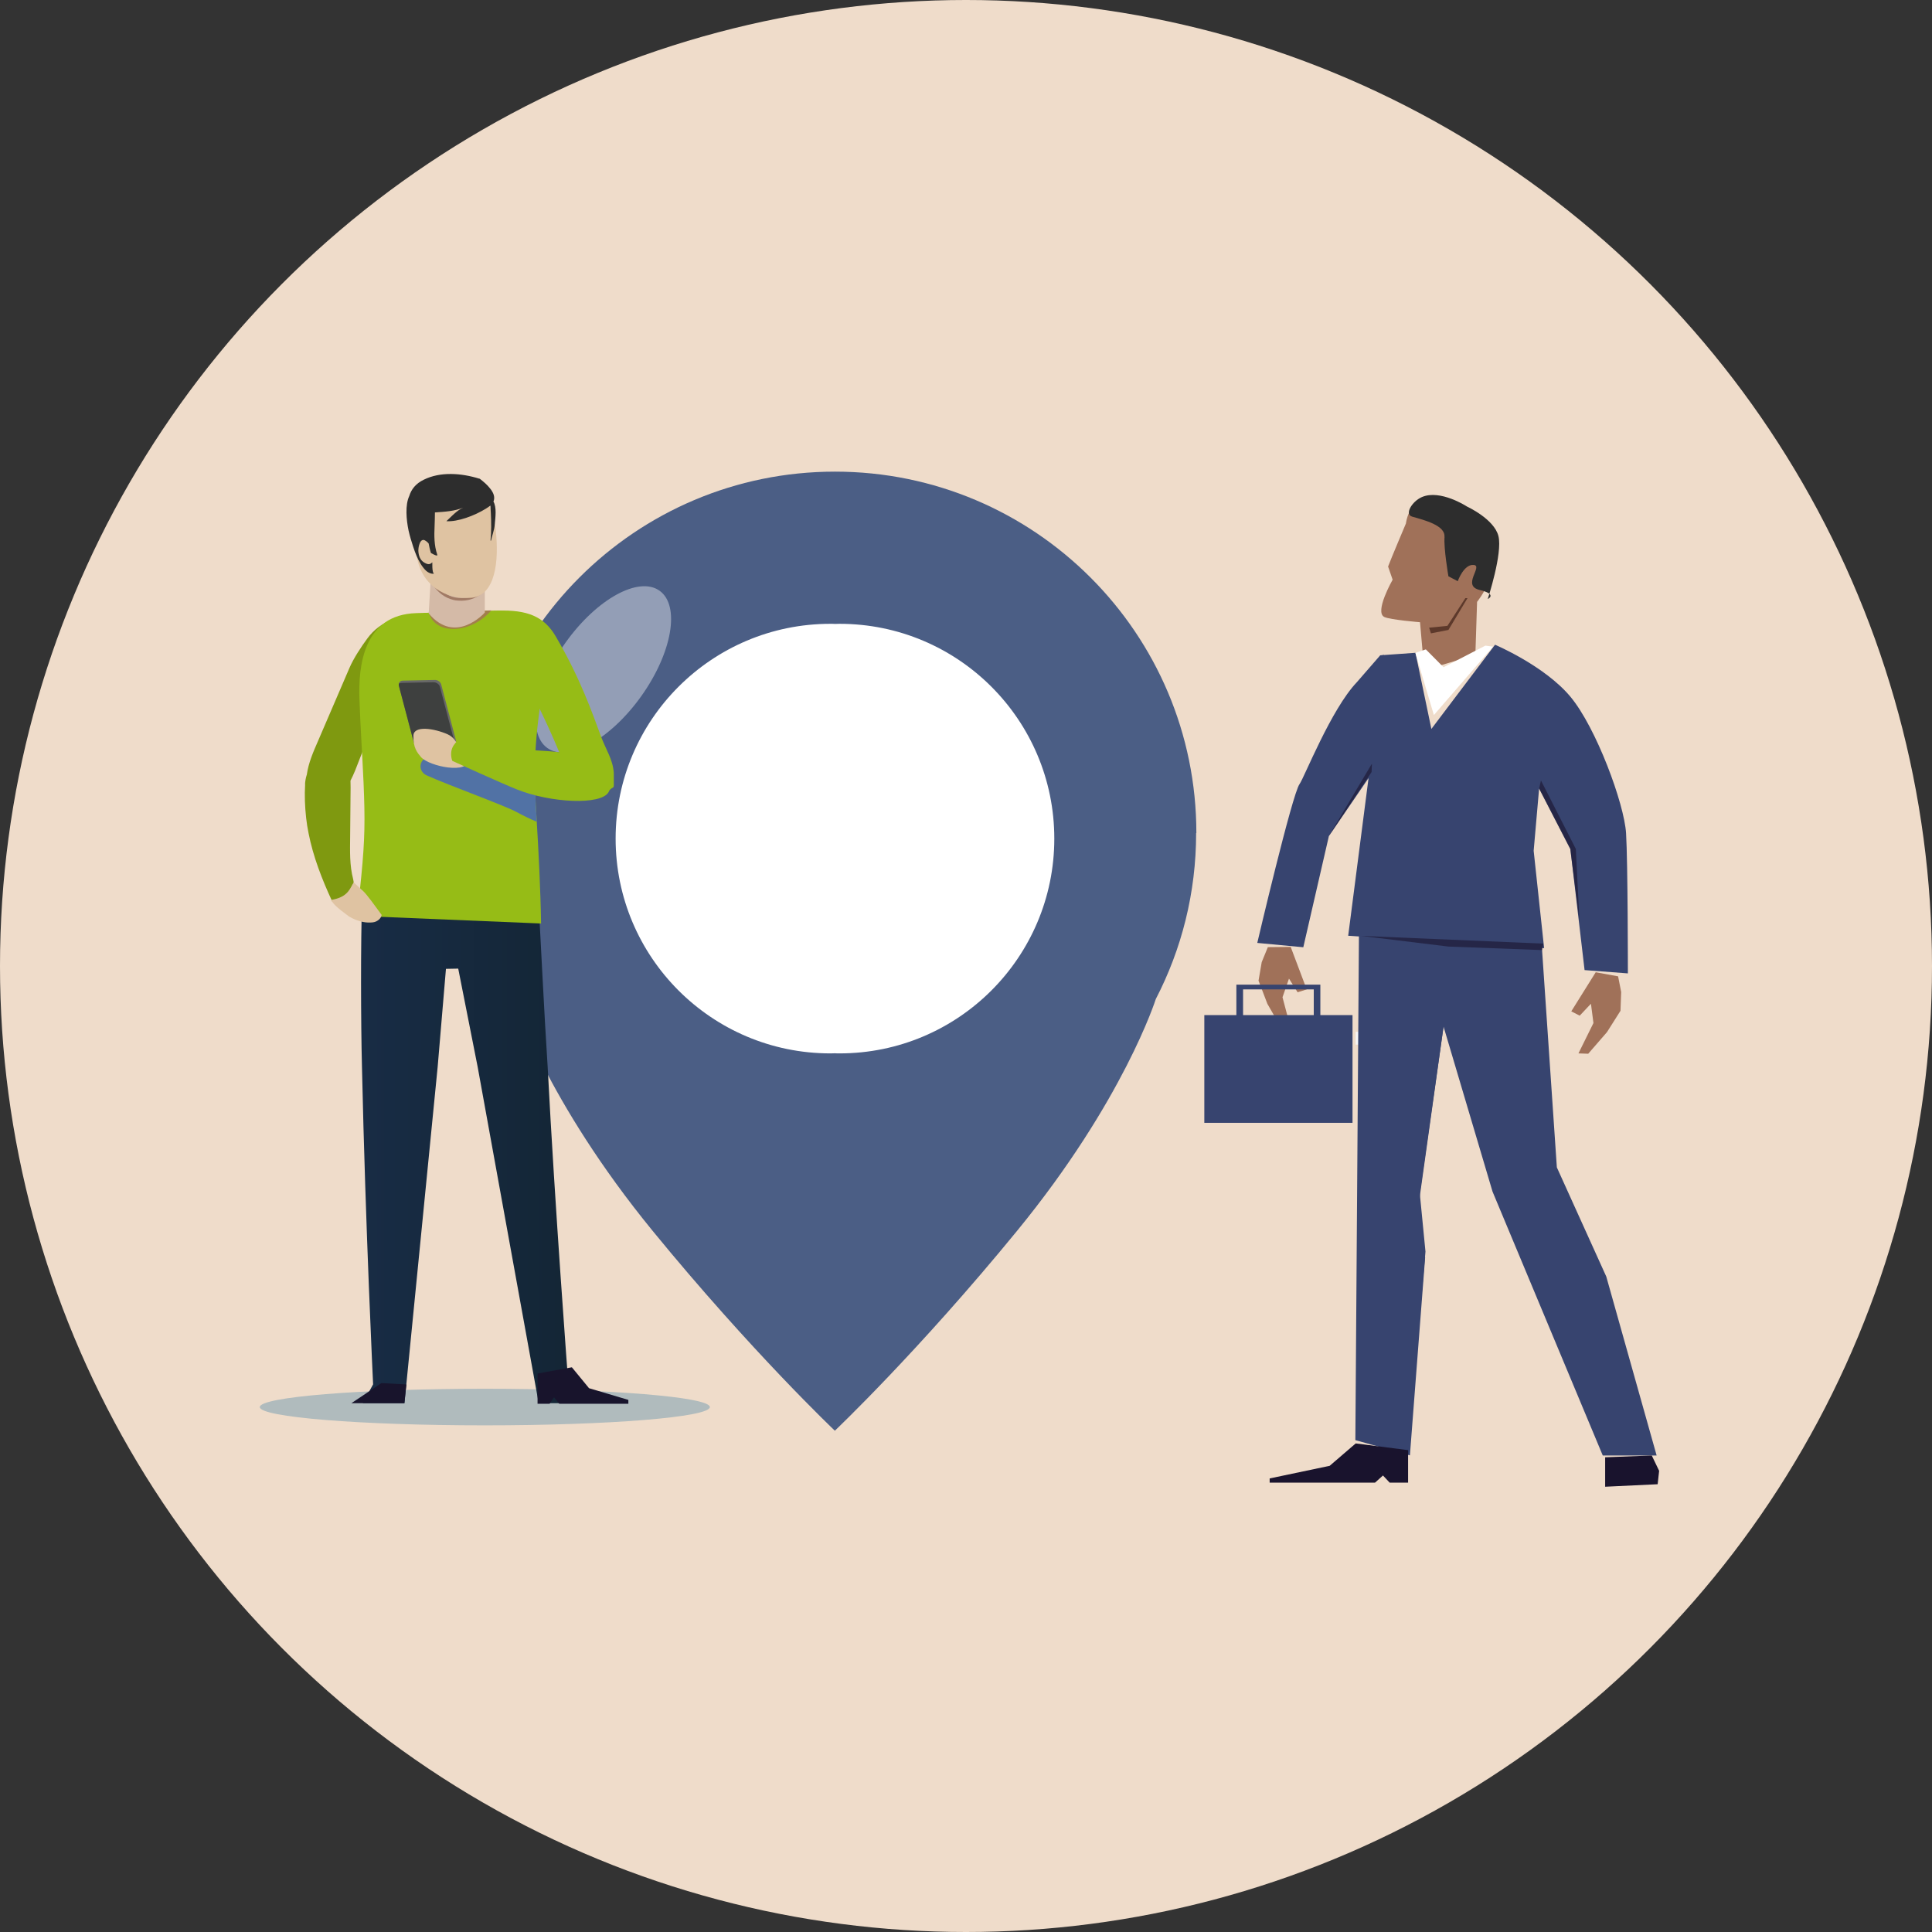
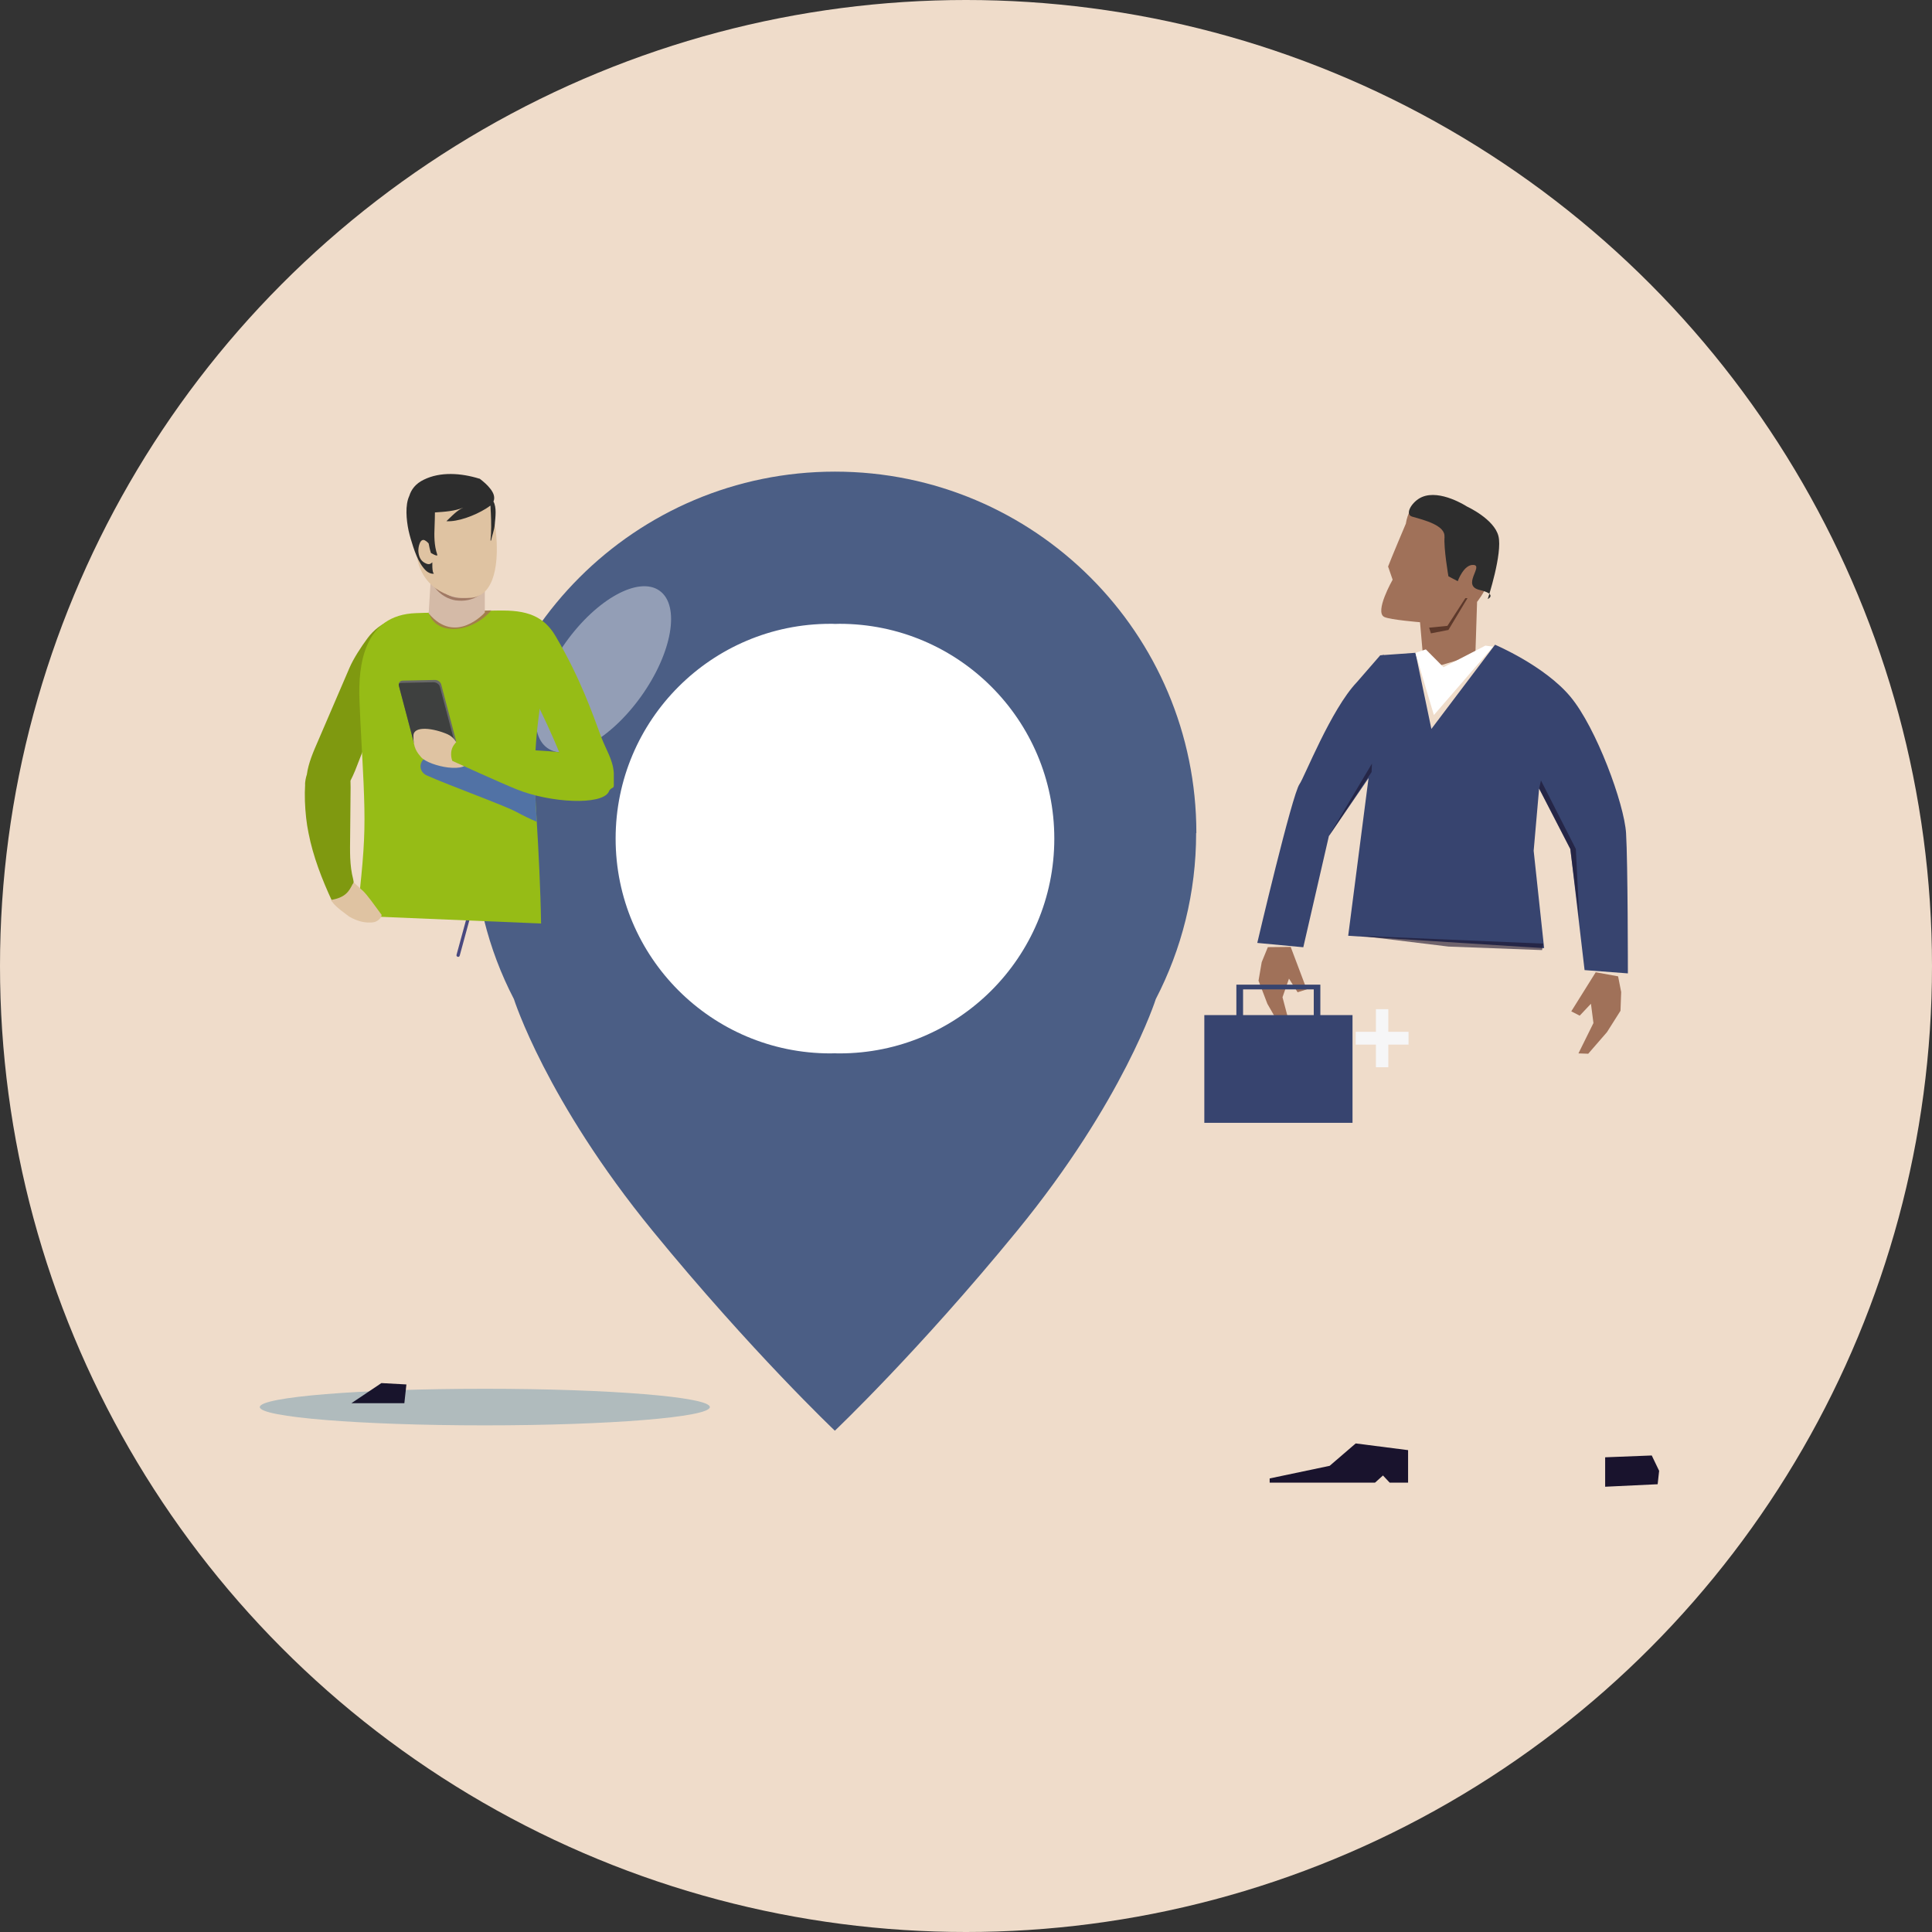
<svg xmlns="http://www.w3.org/2000/svg" id="_レイヤー_2" width="170" height="170" viewBox="0 0 170 170">
  <rect x="0" y="0" width="170" height="170" fill="#333333" stroke="none" />
  <defs>
    <style>.cls-1{fill:#f6f6f7;}.cls-1,.cls-2,.cls-3,.cls-4,.cls-5,.cls-6,.cls-7,.cls-8,.cls-9,.cls-10,.cls-11,.cls-12,.cls-13,.cls-14,.cls-15,.cls-16,.cls-17,.cls-18,.cls-19,.cls-20,.cls-21,.cls-22,.cls-23,.cls-24{stroke-width:0px;}.cls-2{fill:#4b5e85;}.cls-3{fill:#a17a65;}.cls-4{fill:#efdcca;}.cls-5{fill:#dfc3a2;}.cls-6{fill:#686868;}.cls-7,.cls-14{fill:#19132d;}.cls-8{fill:#a07159;}.cls-9{fill:#2d2d2d;}.cls-10{fill:url(#Dégradé_sans_nom_3);}.cls-11{fill:#18142c;}.cls-12{fill:#7f9910;}.cls-13{fill:#5d392b;}.cls-14,.cls-17{opacity:.6;}.cls-15{fill:#d4baa7;}.cls-16{fill:#5172a5;}.cls-17{fill:#85a6b4;}.cls-25{isolation:isolate;}.cls-18{opacity:.4;}.cls-18,.cls-23{fill:#fff;}.cls-19{fill:#a27e4c;}.cls-20{fill:#96bc16;}.cls-21{fill:#37446f;}.cls-22{fill:#494980;}.cls-24{fill:#3e403f;}</style>
    <linearGradient id="Dégradé_sans_nom_3" x1="31.79" y1="101.12" x2="51.76" y2="101.12" gradientUnits="userSpaceOnUse">
      <stop offset="0" stop-color="#182c45" />
      <stop offset="1" stop-color="#132534" />
    </linearGradient>
  </defs>
  <g id="_レイヤー_1-2">
    <circle class="cls-4" cx="85" cy="85" r="85" />
    <circle class="cls-23" cx="73.94" cy="73.39" r="21.26" />
    <path class="cls-2" d="M105.27,73.3c0-17.56-14.24-31.8-31.8-31.8s-31.8,14.24-31.8,31.8c0,5.27,1.28,10.24,3.55,14.61h0s2.82,8.92,12.21,20.4c8.69,10.62,16.03,17.58,16.03,17.58,0,0,7.34-6.96,16.03-17.58,9.39-11.47,12.21-20.4,12.21-20.4h0c2.27-4.38,3.55-9.34,3.55-14.61ZM73.87,92.69c-.13,0-.27,0-.4-.01-.13,0-.26.01-.4.01-10.44,0-18.9-8.46-18.9-18.9s8.46-18.9,18.9-18.9c.13,0,.27,0,.4.01.13,0,.26-.01.4-.01,10.44,0,18.9,8.46,18.9,18.9s-8.46,18.9-18.9,18.9Z" />
    <ellipse class="cls-18" cx="53.09" cy="58.9" rx="8.5" ry="4.08" transform="translate(-25.69 67.86) rotate(-54.46)" />
    <ellipse class="cls-17" cx="42.66" cy="123.81" rx="19.8" ry="1.61" />
    <path class="cls-22" d="M40.31,84.2c.06,0,.12-.04.14-.11l.98-3.59c.02-.08-.03-.15-.1-.17-.08-.02-.16.02-.18.1l-.98,3.59c-.02.08.03.15.1.17.01,0,.03,0,.04,0Z" />
-     <path class="cls-10" d="M31.88,79.22l15.48-.44c.16,2.86.54,10.73.83,15.1.63,12.22,1.81,27.77,1.81,27.77l1.76,1.82h-4.36s-5.37-29.59-5.37-29.59l-1.71-8.65-1.08.02-.73,8.63-2.92,29.59h-3.67s.91-1.66.91-1.66c0,0-.67-13.77-.98-27.93-.1-3.83-.12-11.08.01-14.66Z" />
    <path class="cls-12" d="M26.84,69.02c.01-.26.06-.57.16-.87.14-1.01.56-1.98.98-2.94.92-2.15,1.85-4.29,2.77-6.44.35-.82,1.03-1.86,1.58-2.6,1.16-1.57,2.89-2.08,5.06-2.07,1.01,0-1.69,4.08-2.33,5.08-.95,1.47-1.26,3.26-2.75,6.04-.5.93-.89,2.37-1.47,3.47.01.2.01.4.01.6-.01,1.44-.03,2.88-.04,4.31-.01,1.3-.06,2.51.27,3.78.13.51-.06,1.05-.54,1.42-.72.55-1.31.51-1.31.51-.9-1.94-1.68-3.95-2.08-6-.09-.44-.16-.88-.21-1.33-.11-.99-.15-1.98-.09-2.97Z" />
    <path class="cls-20" d="M31.49,80.59l16.12.67c-.04-2.83-.24-6.77-.38-8.95-.01-.14-.02-.27-.02-.4-.1-1.4-.15-2.78-.14-4.25,0-.15,0-.29,0-.44.01-.58.04-1.17.09-1.79.07-1,.19-2.06.35-3.21.23-1.61,1.23-3.87.98-5.11-.32-1.5-1.66-2.66-3.29-3.14-.6-.18-1.24-.27-1.88-.24l-6.7.22c-4.62.15-5.11,4.59-4.99,7.65.09,2.42.25,4.84.36,7.27.14,3.3.12,4.96-.2,8.24-.09.96-.28,2.52-.3,3.49Z" />
    <path class="cls-16" d="M37.55,68.23c2.03.91,6.92,2.67,7.92,3.23.55.3,1.15.59,1.76.85-.01-.14-.02-.27-.02-.4-.1-1.4-.15-2.78-.14-4.25-1.98-.44-4.06-1.03-5.43-1.6-.55-.22-2.5-1.3-2.88-.7-.28.46-.87.98-1.42,1.4-.53.41-.42,1.19.21,1.47Z" />
    <path class="cls-6" d="M35.09,60.18s0,.09,0,.13l1.3,4.93c.06.23.32.41.57.4l2.81-.06c.09,0,.18-.03.24-.08h0c.1-.08.14-.21.11-.35l-1.3-4.93c-.06-.22-.31-.4-.56-.39l-2.81.06c-.2,0-.34.12-.36.29Z" />
    <path class="cls-24" d="M35.09,60.18s0,.09,0,.13l1.3,4.93c.06.23.32.41.57.4l2.81-.06c.09,0,.18-.03.24-.08h0s0-.09,0-.14l-1.3-4.93c-.06-.22-.31-.4-.57-.4l-2.81.06c-.1,0-.18.03-.24.08Z" />
    <path class="cls-5" d="M39.4,64.62c.96.42,1.11,1.77,1.49,2.26.46.59-.47.77-1.48.65-.9-.11-2.01-.49-2.37-.92-.3-.36-.7-.79-.66-1.89.03-.89,1.78-.65,3.03-.1Z" />
    <path class="cls-20" d="M40.05,65.4c.37-.42.76-.11,1.3.05,1.95.58,5.34.44,7.86.74-.17-.4-.33-.79-.48-1.13-1.49-3.39-2.37-4.82-2.95-6.04-.54-1.13-2.98-5.26-1.97-5.29,2.55-.08,4.05.49,5.08,2.25,2.17,3.68,3.25,6.82,3.97,8.76.46,1.25,1.06,2.05,1.15,3.27,0,.03,0,.82,0,.86.03.58-.07.32-.37.65-.03.06-.06.12-.09.18-.66,1.17-5.09.95-8.05-.23-1.41-.56-5.7-2.52-5.7-2.52,0,0-.36-.84.24-1.53Z" />
    <path class="cls-19" d="M37.73,53.9c.04.14.09.28.16.4.35.67,1.12,1.08,2.13,1.04,1.16-.04,2.34-.66,3.13-1.54.03-.03.06-.06.08-.09l-5.5.18Z" />
    <path class="cls-15" d="M42.66,50.5v3.4s-2.57,2.91-4.94.07l.21-3.46h4.73Z" />
    <path class="cls-3" d="M40.14,52.83c.06,0,.13.02.19.02.79.06,1.52-.17,2.12-.67.05-.04.05-.12,0-.17-.05-.05-.14-.06-.19-.01-.54.45-1.2.66-1.91.61-.75-.06-1.38-.42-1.89-1.07-.04-.06-.13-.07-.19-.03-.06.04-.07.11-.03.17.51.66,1.17,1.05,1.91,1.16Z" />
    <path class="cls-5" d="M43.62,46.64c.31,2.77-.04,5.77-2.15,5.96-2.19.2-4.51-1.09-4.82-3.86s1.13-5.39,3.22-5.84c2.09-.46,3.44.97,3.75,3.74Z" />
    <path class="cls-9" d="M43.43,44.11c.1-.26.07-.57-.15-.91-.04-.07-.09-.14-.15-.21-.24-.32-.6-.62-.92-.87-.01,0-.02,0-.03,0-1.6-.5-3.44-.63-4.89.09-.71.34-1.1.85-1.28,1.44-.37.79-.26,2.07-.06,3.03.06.26.12.5.18.7.28.92.64,2.17,1.39,2.87.16.13.41.26.63.23.01,0,.02,0,.03,0-.03-.04-.05-.09-.08-.13-.07-.28-.06-.59-.06-.87-.11.1-.2.16-.31.16-.1,0-.21-.03-.37-.12-.4-.22-.53-.63-.55-1.07,0-.11.02-.31.07-.49,0,0,0,0,0,0,.04-.13.09-.26.16-.34.06-.07.13-.11.22-.11.12,0,.33.16.44.29,0,.01.02.02.02.03.02.13.05.26.08.39.03.15.08.3.12.44.18.09.35.21.55.23v-.1c-.27-.8-.27-1.64-.23-2.48,0-.21.02-.41.02-.62,0-.19.01-.38.01-.57v-.03c.87-.06,1.75-.11,2.5-.43-.29.13-.53.31-.76.51-.08.07-.15.13-.22.2-.17.16-.34.33-.51.49.99.07,2.47-.48,3.47-1.1.14-.09.28-.18.4-.27h0s0,0,0,0c.02.22.03.44.04.66.04.79.05,1.62-.03,2.42.01,0,.03,0,.05,0,.04-.21.1-.42.16-.62.08-.28.15-.56.17-.86.05-.58.18-1.44-.13-1.98Z" />
    <path class="cls-5" d="M31.9,78.36s-.15,0,0,0c-.24-.22-.5-.47-.76-.7-.03.04-.08.08-.11.13-.32.64-.63,1.19-1.91,1.4.22.34.42.6,1.6,1.46.87.5,1.55.57,2.09.51.44-.05.77-.42.77-.66-.61-.82-1.25-1.75-1.68-2.15Z" />
    <polygon class="cls-11" points="33.56 121.7 35.76 121.82 35.58 123.47 30.92 123.47 33.56 121.7" />
-     <polygon class="cls-11" points="55.29 123.52 49.21 123.52 48.75 122.95 48.36 123.52 47.3 123.52 47.3 120.86 50.32 120.31 51.83 122.15 55.29 123.18 55.29 123.52" />
    <g class="cls-25">
      <path class="cls-1" d="M122.16,93.91h-1.09v-1.99s-1.78,0-1.78,0v-1.13h1.78s0-1.99,0-1.99h1.09v1.99s1.78,0,1.78,0v1.13h-1.78s0,1.99,0,1.99Z" />
    </g>
    <path class="cls-8" d="M129.97,52.96s2.26-2.76,1.6-5.93c-.35-1.67-4.68-2.91-6.17-2.91-1.48,0-1.69,1.94-1.69,1.94,0,0-1.35,3.19-1.57,3.79l.4,1.16s-1.63,2.85-.73,3.28c.53.25,3.14.46,3.14.46l.37,4.22,4.5-1.34.15-4.67Z" />
    <path class="cls-9" d="M127.1,47.24c.09-1-1.74-1.47-2.84-1.78-.7-.2-.02-1.34.85-1.72,1.62-.71,3.97.83,3.97.83,0,0,2.39,1.09,2.77,2.6.38,1.52-.94,5.54-.94,5.54,0,0,.89-.42-.72-.8-1.61-.38.35-2.12-.52-2.2s-1.4,1.43-1.4,1.43l-.82-.43s-.43-2.48-.34-3.48Z" />
    <polygon class="cls-13" points="129.13 52.63 127.45 55.43 125.91 55.73 125.75 55.23 127.36 55.07 128.94 52.63 129.13 52.63" />
-     <polygon class="cls-21" points="119.26 126.72 124.06 128.06 125.4 110.65 124.86 105.78 127.02 90.33 131.33 104.85 141.03 128.07 145.77 128.07 141.34 112.33 136.99 102.72 135.64 82.87 125.46 82.24 119.58 81.63 119.26 126.72" />
    <path class="cls-21" d="M110.63,82.97s3.07-13.09,3.72-13.98c.41-.56,2.77-6.58,5.04-8.96l2.06-2.37.23-.02s.06-.06.06-.06v.06s2.81-.2,2.81-.2l1.4,6.7,5.6-7.41s4.35,1.84,6.63,4.57,4.74,9.43,4.9,12.01c.16,2.58.16,12.34.16,12.34l-3.81-.29-1.25-10.66-2.75-5.32-.48,5.48.92,8.57-17.24-1.09,1.94-15.03.04.88-3.68,5.38-2.25,9.78-4.04-.38Z" />
-     <polygon class="cls-21" points="124.43 104.95 124.89 110.4 123.9 127.6 125.43 110.13 124.93 105.01 127.02 90.33 126.43 88.31 124.43 104.95" />
    <line class="cls-21" x1="133.97" y1="105.83" x2="135.59" y2="107.49" />
    <polygon class="cls-7" points="111.72 130.46 120.99 130.46 121.69 129.83 122.28 130.46 123.9 130.46 123.9 127.6 119.29 127.01 117 128.98 111.72 130.09 111.72 130.46" />
    <polygon class="cls-7" points="141.24 130.82 145.86 130.6 145.99 129.42 145.34 128.07 141.24 128.23 141.24 130.82" />
    <polygon class="cls-23" points="126.17 62.92 131.38 56.9 130.7 56.81 127.02 58.71 125.46 57.14 124.54 57.45 126.17 62.92" />
    <polygon class="cls-8" points="138.26 88.99 139 89.37 139.99 88.32 140.21 90.02 138.89 92.69 139.75 92.72 141.4 90.82 142.59 88.94 142.65 87.29 142.38 85.91 140.41 85.55 138.26 88.99" />
    <polygon class="cls-14" points="135.69 83.6 127.45 83.29 119.75 82.35 135.8 83.03 135.69 83.6" />
    <polygon class="cls-14" points="138.98 81.04 138.17 74.71 135.43 69.39 135.59 68.67 138.66 74.7 138.98 81.04" />
    <line class="cls-21" x1="134.65" y1="105.47" x2="137.17" y2="107.96" />
    <line class="cls-21" x1="120.23" y1="105" x2="121.85" y2="106.66" />
    <polygon class="cls-14" points="120.72 67.19 120.69 67.93 116.92 73.58 120.72 67.19" />
    <polygon class="cls-8" points="114.98 87.06 114.18 87.31 113.42 86.11 112.85 87.75 113.6 90.59 112.75 90.47 111.52 88.33 110.74 86.29 111.02 84.66 111.56 83.34 113.57 83.32 114.98 87.06" />
    <path class="cls-21" d="M105.97,89.32v9.48s13.04,0,13.04,0v-9.48s-2.83,0-2.83,0v-2.68s-7.39,0-7.39,0v2.68h-2.83ZM115.6,89.32h-6.22v-2.26h6.22v2.26Z" />
  </g>
</svg>